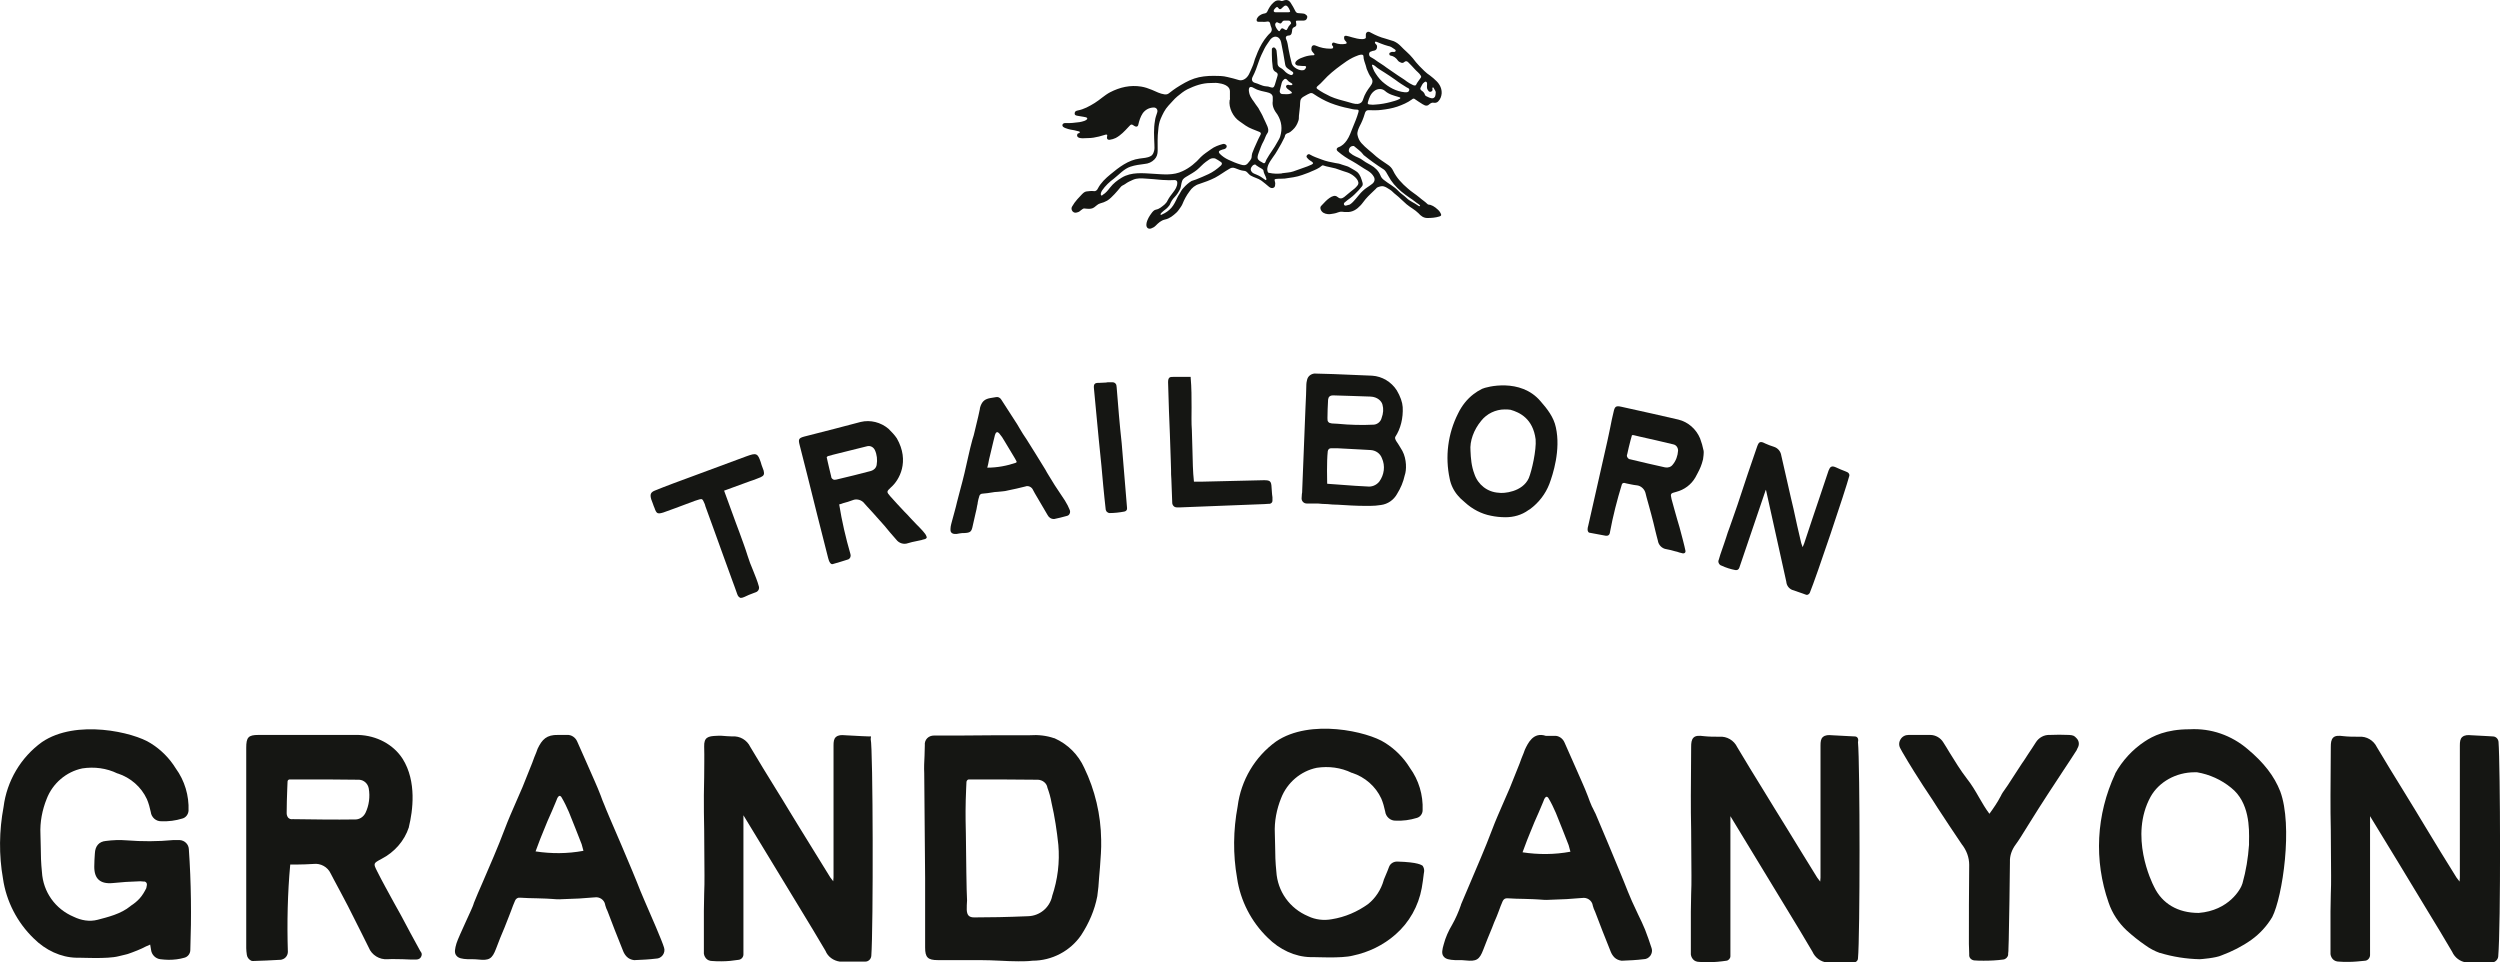
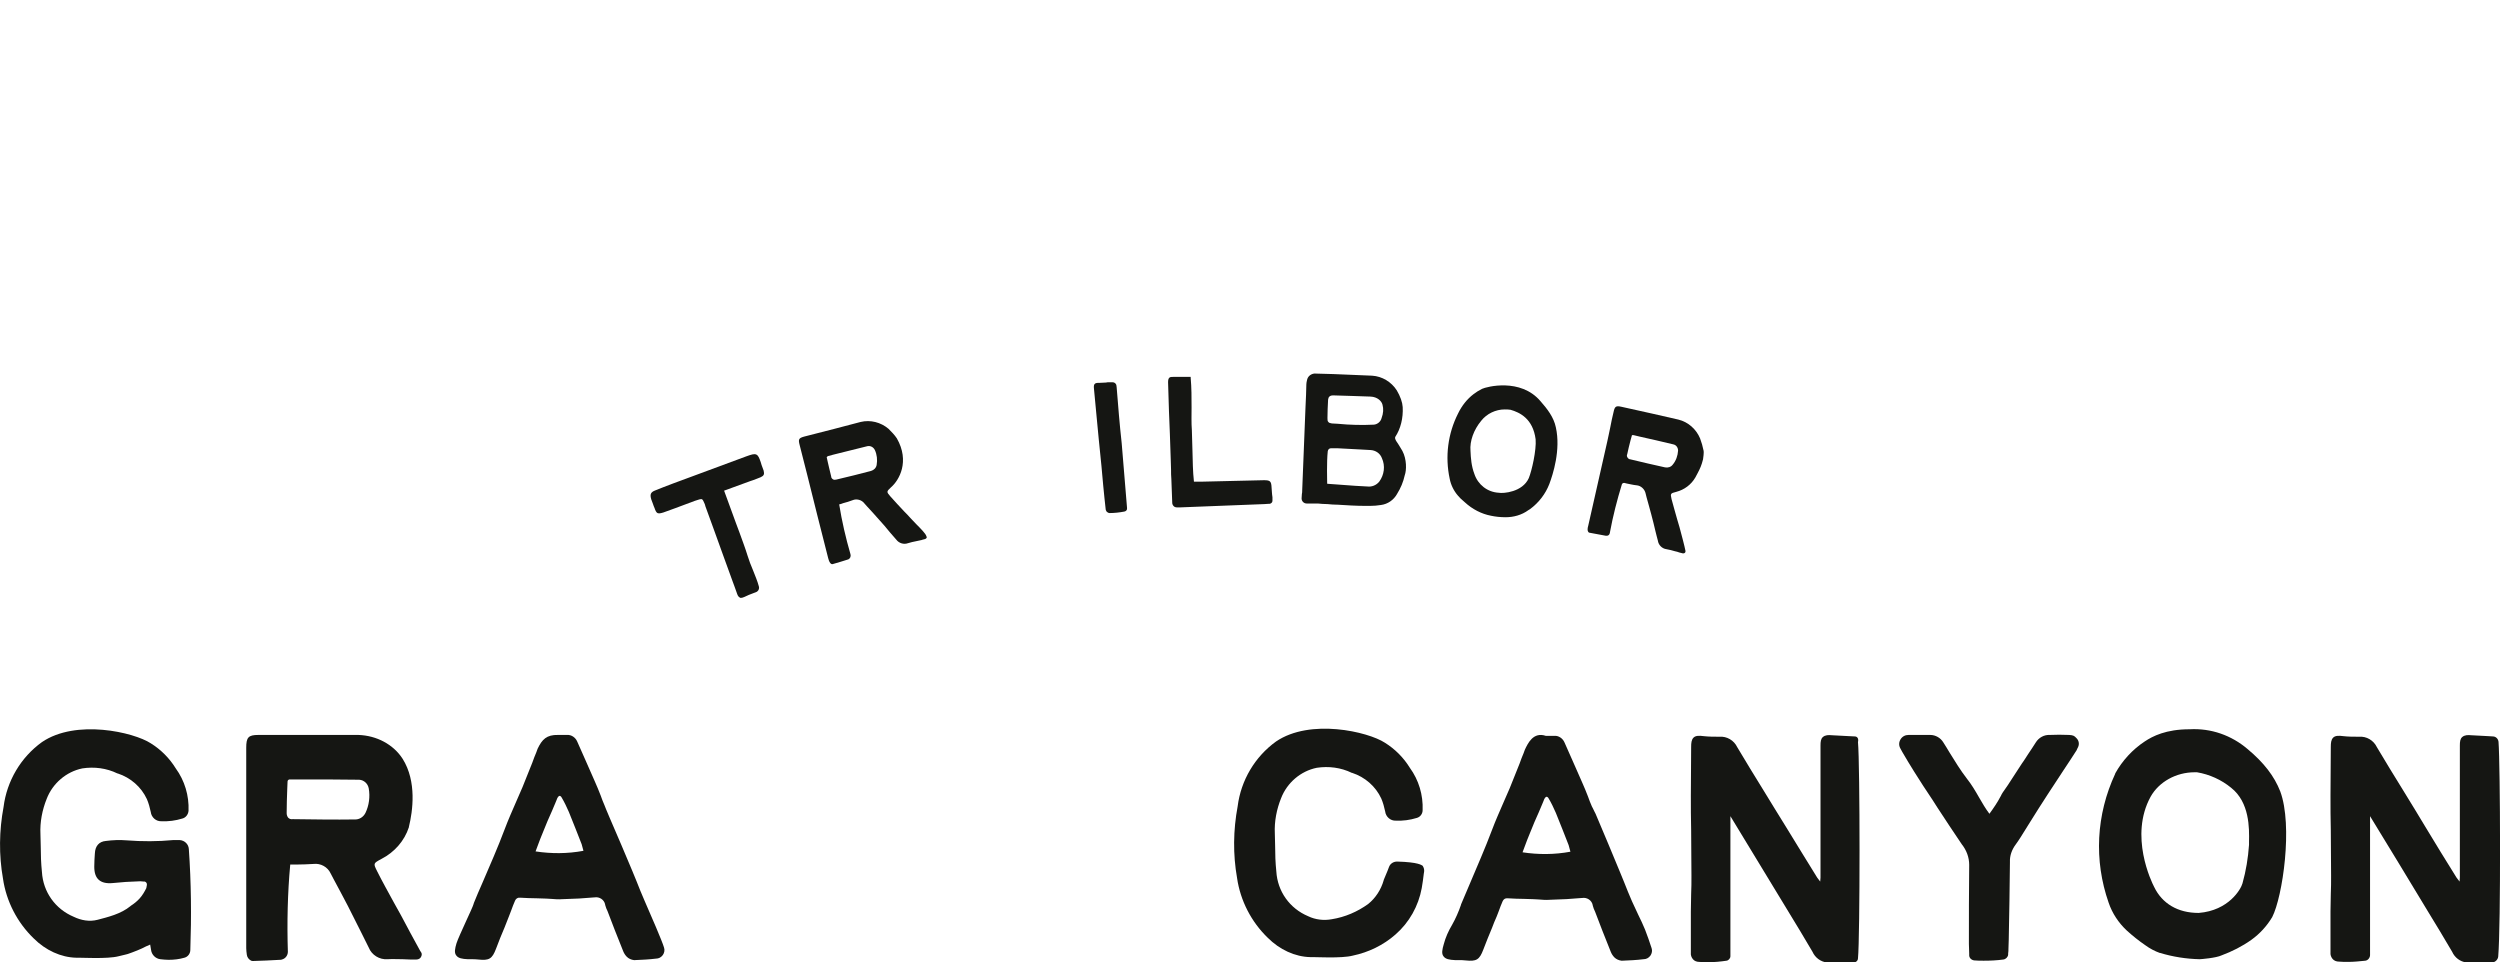
<svg xmlns="http://www.w3.org/2000/svg" width="400" height="154" viewBox="0 0 400 154" fill="none">
  <g clip-path="url(#clip0_6473_16296)">
    <path d="M121.851 74.396C121.803 74.253 121.756 74.109 121.708 73.918C121.47 73.249 121.327 72.867 120.994 72.724C120.661 72.58 120.233 72.724 119.424 73.01L110.527 76.307C109.337 76.737 106.245 77.884 104.865 78.457C104.104 78.744 103.961 79.079 104.199 79.891C104.294 80.177 104.389 80.416 104.484 80.655C104.532 80.847 104.627 81.038 104.722 81.276C104.865 81.707 105.008 81.993 105.198 82.089C105.436 82.184 105.674 82.137 106.15 81.993C106.959 81.707 108.671 81.085 111.193 80.13C111.764 79.939 112.145 79.795 112.335 79.891C112.478 79.986 112.573 80.225 112.763 80.655C112.811 80.751 112.811 80.847 112.858 80.99C113.81 83.57 114.762 86.246 115.713 88.874L116.807 91.884C116.95 92.219 117.045 92.601 117.188 92.935C117.426 93.604 117.711 94.321 117.949 95.038C118.044 95.324 118.187 95.515 118.378 95.611C118.425 95.659 118.473 95.659 118.568 95.659C118.711 95.659 118.853 95.611 119.091 95.515C119.567 95.276 120.043 95.085 120.566 94.894C120.709 94.847 120.804 94.799 120.947 94.751C121.327 94.608 121.518 94.225 121.423 93.843C121.185 92.935 120.804 92.075 120.471 91.215C120.138 90.451 119.853 89.686 119.615 88.921C119.234 87.679 118.758 86.437 118.33 85.242C118.14 84.717 117.949 84.191 117.759 83.713L115.856 78.505L120.043 76.976C120.186 76.928 120.328 76.881 120.471 76.833C120.899 76.689 121.327 76.498 121.708 76.355C122.231 76.116 122.327 75.877 122.184 75.304C122.041 74.874 121.946 74.635 121.851 74.396Z" fill="#151613" />
    <path d="M146.593 83.857C146.26 83.474 145.879 83.14 145.641 82.853C145.356 82.519 145.023 82.184 144.69 81.85C143.928 81.038 143.167 80.225 142.406 79.365C141.835 78.696 141.835 78.648 142.549 77.98C143.881 76.833 145.594 73.823 143.5 70.143C143.12 69.57 142.644 69.092 142.168 68.614C140.931 67.563 139.266 67.133 137.695 67.515L133.509 68.614C131.891 69.044 130.273 69.427 128.655 69.857C127.799 70.096 127.704 70.287 127.942 71.195C128.132 72.007 128.37 72.819 128.56 73.631C128.751 74.396 128.941 75.113 129.131 75.877C130.226 80.321 131.367 84.812 132.509 89.304C132.652 89.829 132.795 90.116 132.985 90.212C133.033 90.259 133.08 90.259 133.128 90.259C133.175 90.259 133.223 90.259 133.223 90.259C134.032 90.02 134.888 89.782 135.745 89.495C136.03 89.352 136.173 89.017 136.078 88.683C135.317 86.055 134.698 83.379 134.27 80.703C134.46 80.655 134.698 80.608 134.888 80.512C135.412 80.369 135.935 80.225 136.411 80.034C137.077 79.748 137.886 79.986 138.314 80.56L138.695 80.99C139.313 81.659 139.979 82.375 140.598 83.092C141.216 83.761 141.835 84.478 142.406 85.195C142.739 85.577 143.072 85.959 143.405 86.341C143.833 86.915 144.595 87.154 145.261 86.915C145.689 86.771 146.165 86.676 146.64 86.58C146.878 86.532 147.069 86.485 147.307 86.437C147.402 86.437 147.497 86.389 147.64 86.341C147.782 86.293 147.925 86.293 148.02 86.246C148.115 86.198 148.211 86.15 148.258 86.055C148.306 85.959 148.258 85.864 148.211 85.768C148.115 85.386 147.307 84.573 146.593 83.857ZM132.509 72.963L133.413 72.724C135.174 72.293 137.029 71.816 138.79 71.386C139.266 71.29 139.741 71.529 139.979 72.007C140.312 72.724 140.408 73.584 140.265 74.396C140.17 74.874 139.837 75.208 139.361 75.352C137.6 75.829 135.792 76.259 133.794 76.737C133.604 76.785 133.413 76.785 133.271 76.689C133.128 76.594 132.985 76.451 132.985 76.212C132.795 75.495 132.652 74.778 132.462 74.014C132.414 73.727 132.319 73.44 132.271 73.154C132.319 73.058 132.414 73.01 132.509 72.963Z" fill="#151613" />
-     <path d="M170.383 80.082C170.097 79.652 169.812 79.222 169.526 78.792C169.288 78.41 169.003 78.027 168.765 77.645C168.432 77.12 168.099 76.546 167.766 76.02C167.575 75.734 167.433 75.447 167.242 75.113C166.243 73.488 165.244 71.864 164.245 70.287C164.15 70.143 164.055 70 163.959 69.857C163.864 69.713 163.769 69.57 163.674 69.427C163.484 69.14 163.341 68.853 163.151 68.567C162.913 68.136 162.675 67.754 162.389 67.324C161.676 66.225 161.009 65.174 160.201 63.932C160.01 63.597 159.63 63.454 159.297 63.55L158.44 63.693C157.631 63.836 157.203 64.171 156.918 64.887C156.87 65.031 156.775 65.27 156.775 65.461C156.68 65.843 156.632 66.177 156.537 66.56C156.347 67.372 156.156 68.184 155.966 68.949C155.871 69.427 155.728 69.904 155.585 70.335C155.347 71.242 155.11 72.15 154.919 73.058C154.539 74.826 154.11 76.642 153.635 78.362C153.444 79.031 153.302 79.7 153.111 80.369C153.064 80.655 152.873 81.324 152.683 82.041C152.445 82.949 152.16 83.904 152.112 84.239C152.065 84.717 152.017 85.051 152.255 85.242C152.398 85.386 152.588 85.433 152.873 85.433C153.016 85.433 153.159 85.433 153.302 85.386C153.397 85.386 153.492 85.338 153.587 85.338C153.825 85.29 154.063 85.29 154.253 85.29C155.252 85.242 155.443 85.099 155.633 84.143C155.776 83.427 155.966 82.758 156.109 82.041C156.204 81.659 156.299 81.276 156.347 80.894C156.394 80.703 156.442 80.56 156.442 80.369C156.489 80.034 156.585 79.748 156.68 79.413C156.727 79.174 156.918 78.983 157.203 78.983C157.726 78.935 158.25 78.887 158.726 78.792C159.011 78.744 159.297 78.696 159.582 78.696C159.772 78.696 159.915 78.648 160.105 78.648C160.438 78.601 160.772 78.601 161.105 78.505C162.247 78.266 163.151 78.075 164.055 77.836C164.53 77.645 165.101 77.932 165.292 78.41C165.387 78.601 165.482 78.792 165.577 78.935C166.148 79.891 166.862 81.133 167.623 82.423C167.718 82.614 167.861 82.758 168.004 82.853C168.194 82.997 168.432 83.044 168.67 83.044C169.336 82.901 169.954 82.758 170.62 82.567C170.858 82.519 171.049 82.423 171.144 82.184C171.239 81.993 171.239 81.754 171.144 81.563C171.001 81.181 170.716 80.608 170.383 80.082ZM162.627 74.014C161.105 74.539 159.534 74.826 157.964 74.826C158.012 74.635 158.06 74.444 158.107 74.253C158.202 73.727 158.297 73.249 158.44 72.724C158.583 72.055 158.773 71.386 158.916 70.717C159.011 70.382 159.059 70.096 159.154 69.761C159.154 69.713 159.154 69.665 159.201 69.618C159.201 69.57 159.201 69.522 159.249 69.474C159.297 69.283 159.392 69.188 159.534 69.14C159.63 69.14 159.725 69.188 159.868 69.331C160.201 69.713 160.486 70.143 160.724 70.573C161.295 71.481 161.818 72.437 162.389 73.345L162.675 73.87C162.58 73.918 162.627 73.966 162.627 74.014Z" fill="#151613" />
    <path d="M178.661 61.925C178.661 61.829 178.614 61.734 178.614 61.59C178.518 61.352 178.328 61.16 177.995 61.16C177.805 61.16 177.614 61.16 177.472 61.16C177.281 61.16 177.139 61.16 176.948 61.208C176.615 61.208 176.282 61.256 175.949 61.256C175.568 61.256 175.283 61.256 175.14 61.447C174.997 61.59 174.997 61.877 175.045 62.307C175.188 63.836 175.331 65.317 175.473 66.846C175.568 67.993 175.711 69.188 175.806 70.335C175.949 71.768 176.092 73.154 176.235 74.587C176.282 75.113 176.33 75.638 176.377 76.164C176.425 76.689 176.472 77.215 176.52 77.741C176.663 79.031 176.758 80.321 176.901 81.42C176.901 81.611 176.996 81.754 177.091 81.898C177.234 81.993 177.376 82.089 177.519 82.089H177.567C178.328 82.089 179.137 81.993 179.898 81.85C180.184 81.802 180.374 81.563 180.326 81.276C180.041 77.788 179.755 74.348 179.47 70.908C179.137 67.898 178.899 64.935 178.661 61.925Z" fill="#151613" />
    <path d="M203.45 77.98C203.403 76.976 203.212 76.833 202.213 76.833C198.835 76.928 195.457 76.976 192.079 77.072C191.841 77.072 191.651 77.072 191.365 77.072C191.27 77.072 191.127 77.072 191.032 77.072C190.842 75.399 190.842 73.775 190.794 72.15C190.747 71.051 190.747 69.952 190.699 68.853C190.604 67.611 190.651 66.369 190.651 65.174C190.651 63.645 190.651 62.02 190.509 60.444V60.3H189.414C189.224 60.3 189.081 60.3 188.891 60.3C188.558 60.3 188.177 60.3 187.797 60.3C187.464 60.3 187.226 60.3 187.083 60.444C186.94 60.587 186.893 60.826 186.893 61.16C186.94 62.737 186.988 64.314 187.035 65.795C187.083 66.99 187.13 68.184 187.178 69.379C187.226 70.764 187.273 72.198 187.321 73.584C187.321 74.109 187.368 74.635 187.368 75.16C187.368 75.638 187.368 76.164 187.416 76.642C187.464 77.884 187.511 79.174 187.559 80.464C187.559 80.655 187.654 80.846 187.797 80.99C187.939 81.133 188.13 81.181 188.32 81.181C188.415 81.181 188.51 81.181 188.605 81.181C188.701 81.181 188.796 81.181 188.843 81.181C193.316 80.99 197.788 80.846 202.308 80.655C202.546 80.655 202.737 80.608 203.022 80.608H203.165C203.403 80.56 203.593 80.369 203.593 80.13V79.556C203.498 78.983 203.498 78.457 203.45 77.98Z" fill="#151613" />
    <path d="M224.384 72.15C224.146 71.72 223.909 71.386 223.718 71.051C223.528 70.764 223.338 70.526 223.242 70.239C223.195 70.143 223.195 70 223.242 69.904C224.099 68.614 224.527 66.894 224.432 65.126C224.384 64.362 224.051 63.406 223.48 62.45C222.624 61.113 221.149 60.205 219.531 60.109L216.105 59.966C214.25 59.87 212.442 59.822 210.586 59.775C210.253 59.727 209.92 59.822 209.635 60.014C209.349 60.205 209.159 60.539 209.111 60.874C209.064 61.065 209.016 61.304 209.016 61.495C209.016 62.068 208.969 62.642 208.969 63.167C208.921 63.884 208.921 64.601 208.873 65.317C208.683 69.713 208.54 74.109 208.35 78.505C208.35 78.696 208.35 78.84 208.302 79.031C208.302 79.27 208.255 79.508 208.255 79.747C208.255 79.986 208.35 80.177 208.493 80.321C208.636 80.464 208.826 80.56 209.064 80.56H209.302C209.825 80.56 210.348 80.56 210.824 80.56C211.348 80.608 211.871 80.655 212.394 80.655C212.918 80.703 213.393 80.751 213.917 80.751H214.012C215.487 80.846 217.009 80.942 218.532 80.942C218.77 80.942 218.96 80.942 219.198 80.942C219.769 80.942 220.388 80.894 220.959 80.799C222.053 80.655 223.004 79.986 223.528 79.031C224.099 78.123 224.527 77.12 224.765 76.02C225.05 75.256 225.098 73.488 224.384 72.15ZM218.77 77.836C217.533 77.788 216.296 77.693 215.011 77.597C214.155 77.549 213.298 77.454 212.394 77.406C212.347 77.406 212.347 77.358 212.347 77.358C212.347 77.024 212.252 73.918 212.442 72.198C212.489 71.911 212.68 71.72 212.965 71.72H213.251C213.822 71.72 214.345 71.72 214.868 71.768C215.772 71.816 216.676 71.864 217.58 71.911C218.151 71.959 218.722 71.959 219.293 72.007C220.102 72.055 220.816 72.532 221.101 73.297C221.672 74.539 221.482 75.973 220.673 77.072C220.197 77.645 219.484 77.932 218.77 77.836ZM219.817 67.945C217.913 68.041 215.963 67.993 214.012 67.802C213.727 67.802 213.441 67.754 213.108 67.754C212.822 67.707 212.632 67.659 212.537 67.515C212.394 67.372 212.394 67.181 212.394 66.894C212.394 65.939 212.442 64.983 212.489 64.075V63.98C212.537 63.502 212.775 63.263 213.298 63.263C213.346 63.263 213.346 63.263 213.393 63.263C214.44 63.311 216.486 63.358 216.486 63.358L219.293 63.454C220.388 63.502 221.054 64.171 221.196 64.744C221.387 65.413 221.339 66.13 221.054 66.894C220.911 67.468 220.388 67.898 219.817 67.945Z" fill="#151613" />
    <path d="M246.462 64.171C243.274 60.444 237.85 61.877 237.136 62.212C236.66 62.45 236.184 62.737 235.756 63.072C234.757 63.836 233.901 64.887 233.282 66.177C231.664 69.379 231.189 73.058 231.95 76.594C232.14 77.597 232.616 78.553 233.282 79.317C233.472 79.556 233.853 79.939 234.376 80.369C235.566 81.468 237.041 82.232 238.563 82.519C239.23 82.662 240.038 82.758 240.895 82.758C242.132 82.758 243.464 82.423 244.558 81.611C244.654 81.563 244.701 81.515 244.796 81.468C246.224 80.416 247.27 79.031 247.889 77.454C248.46 75.925 249.745 72.007 248.936 68.375C248.603 66.751 247.556 65.413 246.462 64.171ZM244.606 76.498C243.607 78.744 240.514 78.983 239.8 78.84C237.992 78.744 236.47 77.549 235.899 75.829C235.423 74.587 235.328 73.297 235.28 72.15C235.138 70.573 235.804 68.758 236.993 67.324C237.897 66.177 239.325 65.509 240.752 65.509C241.038 65.509 241.323 65.508 241.608 65.556H241.656C243.179 65.986 245.272 66.99 245.7 70.287C245.843 72.007 245.082 75.352 244.606 76.498Z" fill="#151613" />
    <path d="M272.012 70.143C271.393 68.662 270.108 67.515 268.538 67.133L264.351 66.177C262.686 65.795 261.068 65.461 259.403 65.079C258.547 64.887 258.356 65.031 258.166 65.939C257.976 66.751 257.785 67.563 257.643 68.375C257.5 69.14 257.31 69.904 257.167 70.621C256.168 75.017 255.121 79.604 254.122 84.096C253.979 84.573 253.979 84.908 254.122 85.099C254.217 85.242 254.312 85.242 254.36 85.242C255.216 85.386 256.072 85.577 256.929 85.72H257.072C257.5 85.72 257.595 85.29 257.595 85.147C258.071 82.567 258.737 79.986 259.498 77.502C259.546 77.358 259.689 77.263 259.879 77.263L260.259 77.358C260.783 77.454 261.306 77.597 261.83 77.645C262.543 77.693 263.162 78.266 263.305 78.983L263.447 79.556C263.685 80.464 263.971 81.372 264.209 82.328C264.446 83.236 264.684 84.143 264.875 85.003C265.017 85.529 265.113 86.007 265.255 86.485C265.35 87.201 265.921 87.775 266.635 87.87C267.111 87.966 267.587 88.061 268.015 88.205C268.253 88.253 268.443 88.3 268.681 88.396L269.252 88.539C269.3 88.539 269.3 88.539 269.347 88.539C269.442 88.539 269.537 88.492 269.585 88.444C269.68 88.348 269.68 88.253 269.68 88.157C269.537 87.392 269.014 85.433 268.729 84.382C268.586 83.952 268.491 83.522 268.348 83.092C268.062 82.041 267.729 80.942 267.444 79.843C267.254 78.983 267.254 78.935 268.205 78.696C269.49 78.362 270.584 77.549 271.25 76.403C271.393 76.116 271.536 75.877 271.631 75.686C272.012 74.969 272.249 74.444 272.487 73.488C272.535 73.297 272.63 72.341 272.583 72.15C272.44 71.433 272.249 70.764 272.012 70.143ZM268.491 72.102C268.443 72.915 268.158 73.727 267.634 74.348C267.349 74.73 266.873 74.874 266.397 74.778C264.637 74.396 262.829 73.966 260.83 73.488C260.64 73.488 260.497 73.345 260.402 73.201C260.307 73.058 260.259 72.867 260.355 72.676C260.497 71.959 260.688 71.242 260.878 70.478C260.973 70.191 261.021 69.904 261.116 69.618C261.211 69.618 261.306 69.618 261.354 69.618L262.353 69.857C264.113 70.239 265.921 70.669 267.729 71.099C268.205 71.195 268.491 71.625 268.491 72.102Z" fill="#151613" />
-     <path d="M295.563 75.543L295.23 75.399C294.754 75.208 294.231 75.017 293.755 74.778C293.422 74.635 293.184 74.587 292.994 74.683C292.804 74.778 292.708 74.969 292.566 75.304L290.996 79.986C290.662 80.99 290.329 81.993 289.996 82.949C289.568 84.287 289.092 85.625 288.664 86.963C288.569 87.154 288.521 87.345 288.426 87.536C288.426 87.488 288.379 87.44 288.379 87.44C288.284 87.201 288.236 87.058 288.188 86.867C287.76 85.051 287.332 83.188 286.951 81.372L286.523 79.556C286.38 78.84 286.19 78.171 286.047 77.454C285.714 75.973 285.334 74.396 285.001 72.867C284.905 72.198 284.43 71.672 283.811 71.481C283.335 71.338 282.859 71.147 282.431 70.956C282.051 70.764 281.813 70.669 281.575 70.764C281.385 70.86 281.289 71.051 281.147 71.433C280.671 72.867 280.147 74.3 279.672 75.734C279.339 76.737 279.006 77.741 278.672 78.744C278.244 80.082 277.768 81.468 277.293 82.805C277.102 83.331 276.912 83.904 276.722 84.43C276.531 84.956 276.341 85.433 276.198 85.959C275.96 86.628 275.77 87.297 275.532 87.918C275.342 88.444 275.152 89.017 275.009 89.543C274.914 89.734 274.914 89.925 275.009 90.116C275.104 90.307 275.247 90.451 275.437 90.498C276.151 90.833 276.912 91.072 277.673 91.215C277.959 91.263 278.197 91.12 278.292 90.833L282.526 78.362C282.526 78.41 282.574 78.457 282.574 78.457C283.335 81.898 284.097 85.338 284.858 88.778C285.191 90.212 285.476 91.645 285.809 93.079C285.857 93.652 286.19 94.13 286.713 94.369C287.237 94.56 287.808 94.751 288.379 94.942L288.902 95.133C288.95 95.133 288.997 95.181 289.092 95.181C289.283 95.181 289.473 95.038 289.568 94.846C290.615 92.314 295.278 78.457 295.896 76.116C295.944 75.925 295.801 75.638 295.563 75.543Z" fill="#151613" />
    <path d="M67.278 152.232C66.231 150.321 65.184 148.41 64.185 146.498C63.805 145.829 63.424 145.113 63.043 144.444C62.139 142.771 61.188 141.099 60.331 139.379C59.713 138.137 59.713 138.137 61.045 137.42C63.091 136.369 64.709 134.553 65.422 132.355V132.307C66.041 129.775 66.707 125.044 64.423 121.413C62.948 119.119 60.284 117.686 57.334 117.59H53.908C52.624 117.59 51.291 117.59 50.007 117.59C47.152 117.59 44.25 117.59 41.347 117.59C39.73 117.59 39.397 117.973 39.397 119.645C39.397 121.079 39.397 122.512 39.397 123.945C39.397 125.283 39.397 126.621 39.397 127.959C39.397 135.843 39.397 143.823 39.397 151.706C39.397 152.041 39.444 152.375 39.492 152.758C39.539 153.14 39.777 153.474 40.11 153.666C40.158 153.713 40.3 153.761 40.443 153.761C41.871 153.713 43.346 153.666 44.821 153.57C44.916 153.57 45.011 153.57 45.106 153.522C45.677 153.379 46.058 152.853 46.058 152.28C45.915 147.645 46.01 142.962 46.438 138.328C46.771 138.328 47.057 138.328 47.39 138.328C48.341 138.328 49.245 138.28 50.149 138.232C51.291 138.089 52.433 138.71 52.909 139.761L53.385 140.669C54.146 142.055 54.907 143.536 55.669 144.969C56.382 146.355 57.096 147.788 57.81 149.222C58.19 150.034 58.619 150.799 58.999 151.611C59.475 152.805 60.712 153.57 61.997 153.474C62.806 153.427 63.614 153.474 64.423 153.474C64.804 153.474 65.184 153.522 65.613 153.522H66.612C66.85 153.522 67.135 153.427 67.278 153.236C67.421 153.044 67.516 152.805 67.468 152.567C67.373 152.375 67.373 152.28 67.278 152.232ZM45.867 130.109V130.061C45.867 128.771 45.915 127.529 45.962 126.191C45.962 125.809 46.01 125.427 46.01 125.044C46.01 124.901 46.105 124.758 46.295 124.71C46.295 124.71 46.343 124.71 46.391 124.71H48.103C51.196 124.71 54.384 124.71 57.477 124.758C58.238 124.805 58.856 125.379 58.999 126.143C59.237 127.481 59.047 128.867 58.476 130.061C58.143 130.73 57.477 131.16 56.715 131.113C53.623 131.16 50.387 131.113 46.914 131.065H46.866H46.819C46.533 131.113 46.295 131.017 46.105 130.826C45.962 130.635 45.867 130.396 45.867 130.109Z" fill="#151613" />
    <path d="M103.105 144.061C102.677 143.058 102.248 142.055 101.868 141.051C101.63 140.526 101.44 139.952 101.202 139.427C100.345 137.324 98.585 133.263 97.538 130.826C97.11 129.775 96.777 129.058 96.729 128.867C96.491 128.341 96.301 127.816 96.111 127.29C95.825 126.526 95.492 125.761 95.159 124.997C94.207 122.799 93.208 120.601 92.352 118.642C92.066 117.973 91.4 117.543 90.734 117.59H89.307C87.451 117.543 86.737 118.307 86.024 119.788C85.976 119.932 85.929 120.027 85.881 120.171L85.834 120.314C85.596 120.887 85.358 121.461 85.167 122.034C84.644 123.324 84.121 124.662 83.597 125.952C83.264 126.717 82.931 127.481 82.598 128.246C81.98 129.679 81.314 131.16 80.743 132.689C79.648 135.604 78.364 138.519 77.174 141.29C76.698 142.389 76.222 143.44 75.794 144.539V144.587C75.651 145.065 75.128 146.164 74.605 147.311C73.939 148.792 73.225 150.321 73.035 150.942C72.797 151.754 72.654 152.423 72.987 152.853C73.32 153.331 73.939 153.427 74.843 153.474C75.033 153.474 75.176 153.474 75.366 153.474C75.747 153.474 76.175 153.474 76.508 153.522C78.268 153.713 78.744 153.427 79.363 151.802C79.791 150.655 80.267 149.461 80.743 148.362C80.98 147.741 81.218 147.167 81.456 146.546C81.551 146.259 81.694 145.973 81.789 145.686C81.98 145.16 82.17 144.635 82.408 144.109C82.55 143.775 82.836 143.584 83.217 143.631C84.121 143.679 85.025 143.727 85.881 143.727C86.357 143.727 86.88 143.775 87.356 143.775C87.641 143.775 87.927 143.823 88.213 143.823C88.783 143.87 89.354 143.918 89.925 143.87C91.876 143.823 93.541 143.727 95.064 143.584H95.112C95.92 143.44 96.682 143.966 96.824 144.73V144.778C96.919 145.16 97.062 145.495 97.205 145.782C97.871 147.55 98.775 149.891 99.727 152.232C99.869 152.567 100.06 152.853 100.298 153.092C100.583 153.379 101.011 153.57 101.44 153.618H101.487H101.535C102.677 153.57 103.819 153.522 104.96 153.379C105.389 153.379 105.769 153.188 106.055 152.805C106.293 152.471 106.388 151.993 106.245 151.611C105.96 150.608 104.152 146.451 103.105 144.061ZM93.351 136.13C90.782 136.608 88.213 136.608 85.691 136.225C85.786 135.986 85.881 135.747 85.976 135.461C86.262 134.648 86.595 133.836 86.928 133.024C87.356 131.925 87.832 130.826 88.308 129.775C88.546 129.249 88.736 128.724 88.974 128.198C89.021 128.102 89.021 128.055 89.069 127.959C89.117 127.863 89.117 127.816 89.164 127.72C89.307 127.433 89.45 127.338 89.545 127.338C89.64 127.338 89.783 127.433 89.878 127.625C90.306 128.341 90.687 129.154 91.02 129.918C91.733 131.638 92.4 133.406 93.066 135.079L93.351 136.13C93.303 136.13 93.303 136.13 93.351 136.13Z" fill="#151613" />
-     <path d="M139.36 117.829H139.075C138.694 117.829 138.266 117.782 137.885 117.782C136.981 117.734 136.077 117.686 135.173 117.638C134.65 117.59 134.126 117.59 133.746 117.925C133.413 118.212 133.365 118.689 133.365 119.263V127.768C133.365 129.536 133.365 131.256 133.365 133.024C133.365 135.509 133.365 137.945 133.365 140.382C133.365 140.573 133.317 140.765 133.317 141.003C133.127 140.765 132.984 140.573 132.842 140.382C131.176 137.659 129.464 134.887 127.798 132.212L126.133 129.488C125.514 128.437 124.848 127.386 124.23 126.382C122.85 124.137 121.423 121.843 120.043 119.502C119.519 118.403 118.378 117.734 117.188 117.829C116.855 117.829 116.522 117.782 116.236 117.782C115.713 117.734 115.19 117.686 114.619 117.734C113.287 117.782 112.62 117.973 112.668 119.454C112.716 121.078 112.668 122.751 112.668 124.328C112.668 125.283 112.62 126.239 112.62 127.242C112.62 129.058 112.62 130.921 112.668 132.737C112.668 135.126 112.716 137.611 112.716 140.048C112.716 141.003 112.716 142.007 112.668 142.962C112.668 143.87 112.62 144.826 112.62 145.734C112.62 146.928 112.62 148.123 112.62 149.317C112.62 150.321 112.62 151.276 112.62 152.28C112.573 152.662 112.716 153.044 112.953 153.331C113.191 153.618 113.572 153.761 113.953 153.761C114.428 153.809 114.952 153.809 115.428 153.809C116.379 153.809 117.283 153.713 118.187 153.57C118.615 153.522 118.949 153.14 118.949 152.71V130.444C122.041 135.509 125.086 140.573 128.179 145.638C129.511 147.788 130.796 149.986 132.08 152.137C132.461 153.092 133.365 153.713 134.364 153.857H134.412C135.411 153.857 136.363 153.857 137.409 153.857C137.742 153.857 138.123 153.857 138.456 153.857C138.932 153.857 139.36 153.474 139.408 152.949C139.741 148.553 139.693 119.693 139.312 118.259L139.36 117.829Z" fill="#151613" />
-     <path d="M173.475 122.846C172.523 120.744 170.858 119.072 168.717 118.116H168.669C167.432 117.686 166.1 117.543 164.768 117.638C161.009 117.638 157.203 117.638 153.492 117.686H150.494C150.399 117.686 150.256 117.686 150.161 117.686C149.923 117.686 149.685 117.686 149.447 117.686C149.019 117.686 148.638 117.829 148.353 118.116C148.067 118.403 147.925 118.833 147.972 119.215C147.972 119.788 147.925 120.362 147.925 120.935C147.877 121.843 147.83 122.799 147.877 123.706C147.925 127.577 148.02 140.43 148.02 140.526V151.611C148.02 153.188 148.448 153.618 150.066 153.618C152.302 153.618 154.538 153.618 156.774 153.618C157.869 153.618 158.963 153.666 160.01 153.713C160.961 153.761 161.961 153.809 162.912 153.809C163.673 153.809 164.435 153.809 165.196 153.713C168.289 153.713 171.239 152.184 172.999 149.604C174.236 147.693 175.14 145.638 175.568 143.392C175.711 142.389 175.806 141.386 175.854 140.43C175.901 139.857 175.949 139.331 175.997 138.758C176.092 137.324 176.234 135.843 176.187 134.362C176.139 130.348 175.188 126.382 173.475 122.846ZM154.538 133.406C154.491 131.829 154.491 130.444 154.491 129.727C154.491 128.532 154.538 127.386 154.586 126.143C154.586 125.809 154.633 125.474 154.633 125.14C154.633 124.949 154.776 124.758 154.966 124.71C158.678 124.71 162.389 124.71 166.1 124.758C166.814 124.805 167.432 125.283 167.575 125.952V126C167.86 126.765 168.098 127.577 168.241 128.437C168.764 130.683 169.098 132.928 169.335 135.174C169.573 137.945 169.24 140.717 168.336 143.392V143.44C167.908 145.256 166.338 146.546 164.482 146.594C161.057 146.737 158.392 146.785 155.87 146.785C155.062 146.785 154.729 146.451 154.681 145.59C154.681 145.113 154.681 144.587 154.729 144.061C154.633 142.485 154.586 137.229 154.538 133.406Z" fill="#151613" />
    <path d="M223.528 137.85C222.957 137.85 222.434 138.184 222.243 138.71L222.005 139.331C221.815 139.809 221.577 140.334 221.387 140.812V140.86C220.959 142.341 220.102 143.679 218.913 144.635C217.2 145.877 215.202 146.737 213.108 147.072C211.823 147.311 210.491 147.167 209.302 146.594C206.352 145.352 204.401 142.628 204.211 139.427C204.068 138.041 204.02 136.655 204.02 135.317C204.02 134.648 203.973 133.98 203.973 133.358C203.878 131.447 204.258 129.488 204.972 127.72C205.924 125.235 208.112 123.372 210.681 122.846C212.585 122.56 214.535 122.799 216.296 123.659H216.343C218.389 124.328 220.102 125.809 221.006 127.768C221.292 128.437 221.482 129.154 221.625 129.823C221.72 130.683 222.481 131.352 223.338 131.304C224.48 131.352 225.574 131.208 226.668 130.874C227.239 130.73 227.62 130.205 227.62 129.631C227.715 127.195 227.001 124.805 225.574 122.846C224.575 121.222 223.195 119.836 221.577 118.833C218.865 117.065 209.635 114.915 204.163 118.642C200.785 121.078 198.549 124.853 198.025 129.01C197.312 132.833 197.264 136.703 197.93 140.478C198.454 144.109 200.214 147.502 202.831 150.034C204.734 151.945 207.208 153.092 209.682 153.14C209.73 153.14 209.92 153.14 210.158 153.14C210.729 153.14 211.681 153.188 212.68 153.188C214.012 153.188 215.535 153.14 216.439 152.901C218.96 152.375 221.339 151.229 223.29 149.509C225.479 147.597 226.954 144.969 227.477 142.102C227.62 141.338 227.715 140.526 227.81 139.761L227.858 139.474C227.905 139.14 227.81 138.805 227.62 138.519C227.429 138.423 227.001 137.945 223.528 137.85Z" fill="#151613" />
    <path d="M263.21 148.744C262.877 147.932 262.496 147.119 262.115 146.355C261.782 145.638 261.449 144.921 261.116 144.205C260.688 143.201 260.26 142.198 259.879 141.195C259.641 140.669 259.451 140.096 259.213 139.57C257.976 136.56 256.691 133.502 255.454 130.587C255.359 130.3 255.216 130.061 255.074 129.775C254.931 129.488 254.836 129.249 254.693 129.01C254.455 128.485 254.265 127.959 254.075 127.433C253.789 126.669 253.456 125.904 253.123 125.14C252.171 122.942 251.172 120.744 250.316 118.785C250.03 118.116 249.364 117.686 248.698 117.734H247.318C245.32 117.065 244.463 118.928 243.988 119.932C243.94 120.075 243.893 120.171 243.845 120.314L243.797 120.457C243.559 121.031 243.322 121.604 243.131 122.177C242.608 123.468 242.085 124.805 241.561 126.096C241.228 126.86 240.895 127.625 240.562 128.389C239.943 129.823 239.277 131.304 238.706 132.833C237.612 135.747 236.327 138.662 235.138 141.481C234.662 142.58 234.234 143.631 233.758 144.73V144.778C233.377 145.877 232.902 146.976 232.331 147.98C231.76 148.935 231.284 149.986 230.999 151.085C230.761 151.898 230.618 152.567 230.951 152.997C231.284 153.474 231.903 153.57 232.807 153.618C232.997 153.618 233.14 153.618 233.33 153.618C233.711 153.618 234.139 153.618 234.472 153.666C236.232 153.857 236.708 153.57 237.327 151.945C237.755 150.799 238.231 149.652 238.706 148.505C238.944 147.884 239.182 147.263 239.468 146.642C239.563 146.355 239.706 146.068 239.801 145.782C239.991 145.256 240.181 144.73 240.419 144.205C240.562 143.87 240.847 143.679 241.228 143.727C242.132 143.775 243.036 143.823 243.893 143.823C244.368 143.823 244.892 143.87 245.368 143.87C245.653 143.87 245.938 143.918 246.224 143.918C246.795 143.966 247.366 144.014 247.937 143.966C249.888 143.918 251.553 143.823 253.075 143.679H253.123C253.932 143.536 254.693 144.061 254.836 144.826V144.874C254.931 145.256 255.074 145.59 255.216 145.877C255.883 147.645 256.787 149.986 257.738 152.328C257.881 152.662 258.071 152.949 258.309 153.188C258.595 153.474 259.023 153.666 259.451 153.713H259.499H259.546C260.688 153.666 261.83 153.618 262.972 153.474C263.4 153.474 263.781 153.283 264.066 152.901C264.304 152.567 264.399 152.089 264.257 151.706C263.923 150.703 263.59 149.7 263.21 148.744ZM251.267 136.273C248.698 136.751 246.129 136.751 243.607 136.369C243.702 136.13 243.797 135.891 243.893 135.604C244.178 134.792 244.511 133.98 244.844 133.167C245.272 132.068 245.748 130.969 246.224 129.918C246.462 129.392 246.652 128.867 246.89 128.341C246.938 128.246 246.938 128.198 246.985 128.102C247.033 128.007 247.033 127.959 247.08 127.863C247.223 127.577 247.366 127.481 247.461 127.481C247.556 127.481 247.699 127.577 247.794 127.768C248.222 128.485 248.603 129.297 248.936 130.061C249.65 131.782 250.316 133.549 250.982 135.222L251.267 136.273Z" fill="#151613" />
    <path d="M296.753 117.829C296.467 117.829 296.134 117.782 295.801 117.782C294.897 117.734 293.993 117.686 293.089 117.638C292.566 117.59 292.042 117.59 291.662 117.925C291.329 118.212 291.281 118.689 291.281 119.263V127.768C291.281 129.536 291.281 131.352 291.281 133.119C291.281 135.556 291.281 137.993 291.281 140.43C291.281 140.621 291.233 140.812 291.233 141.051C291.043 140.812 290.9 140.621 290.758 140.43C289.092 137.706 287.38 134.983 285.762 132.307C285.191 131.399 284.62 130.444 284.049 129.536C283.43 128.485 282.764 127.481 282.146 126.43C280.766 124.184 279.339 121.891 277.959 119.549C277.435 118.451 276.294 117.782 275.104 117.877C274.248 117.877 273.439 117.877 272.582 117.782C271.869 117.686 271.298 117.686 270.965 118.02C270.632 118.355 270.584 118.881 270.584 119.502C270.584 122.13 270.536 124.758 270.536 127.29C270.536 129.106 270.536 130.969 270.584 132.785C270.584 135.174 270.632 137.659 270.632 140.143C270.632 141.099 270.632 142.102 270.584 143.058C270.584 143.966 270.536 144.921 270.536 145.877C270.536 147.072 270.536 148.266 270.536 149.461C270.536 150.464 270.536 151.42 270.536 152.423C270.489 152.805 270.632 153.188 270.87 153.474C271.107 153.761 271.488 153.904 271.869 153.904C272.345 153.952 272.868 153.952 273.344 153.952C274.295 153.952 275.294 153.857 276.246 153.713C276.579 153.666 276.865 153.331 276.865 152.997V130.587C279.957 135.652 283.002 140.717 286.095 145.782C287.38 147.884 288.712 150.082 289.996 152.28C290.425 153.235 291.281 153.857 292.28 154H292.328C293.327 154 294.279 154 295.325 154C295.754 154 296.182 154 296.562 154C296.943 154 297.276 153.713 297.276 153.331C297.609 150.034 297.609 122.273 297.276 118.737C297.419 118.116 297.133 117.829 296.753 117.829Z" fill="#151613" />
    <path d="M331.058 117.59C329.964 117.543 328.917 117.543 327.965 117.59C327.061 117.543 326.205 118.02 325.729 118.785C325.348 119.406 324.92 120.027 324.539 120.601C324.302 120.983 324.064 121.317 323.826 121.7L323.493 122.177C322.731 123.324 322.018 124.471 321.256 125.618C321.114 125.809 320.971 126.048 320.828 126.239C320.59 126.573 320.305 126.956 320.115 127.386C319.591 128.389 318.973 129.297 318.307 130.205C317.688 129.393 317.165 128.485 316.641 127.577C316.07 126.573 315.452 125.522 314.691 124.567C313.691 123.276 312.787 121.795 311.931 120.41C311.598 119.836 311.265 119.311 310.932 118.785C310.504 118.068 309.695 117.59 308.838 117.59C308.077 117.59 307.268 117.59 306.507 117.59C306.126 117.59 305.746 117.59 305.365 117.59C304.842 117.59 304.366 117.829 304.08 118.307C303.795 118.785 303.795 119.311 304.08 119.788L304.366 120.314C304.984 121.365 305.603 122.416 306.269 123.468C307.221 124.997 308.22 126.526 309.219 128.007L309.98 129.201C311.265 131.16 312.549 133.119 313.882 135.079C314.643 136.034 315.071 137.181 315.071 138.375C315.024 142.628 315.024 146.881 315.024 151.038C315.024 151.515 315.071 152.041 315.071 152.567V152.853C315.071 153.283 315.452 153.618 315.88 153.666C316.403 153.713 316.879 153.713 317.403 153.713C318.449 153.713 319.496 153.666 320.543 153.522C320.923 153.474 321.256 153.14 321.304 152.758V152.567C321.352 152.28 321.352 152.041 321.352 151.802L321.399 150.369C321.494 146.307 321.542 142.055 321.59 137.898C321.542 136.894 321.923 135.891 322.541 135.079C322.779 134.744 323.017 134.41 323.255 134.027C323.778 133.215 324.254 132.403 324.777 131.59C325.681 130.109 326.681 128.58 327.632 127.099C328.489 125.809 329.345 124.471 330.201 123.181C330.915 122.13 331.581 121.079 332.295 119.98V119.932C332.343 119.788 332.438 119.693 332.485 119.55C332.723 119.072 332.628 118.498 332.247 118.116C331.867 117.686 331.676 117.638 331.058 117.59Z" fill="#151613" />
    <path d="M359.653 119.884C357.036 117.638 353.753 116.491 350.327 116.683C346.569 116.683 344.427 117.782 343.143 118.642C341.192 119.932 339.574 121.7 338.432 123.754V123.802C335.387 130.348 335.007 137.659 337.386 144.444C337.957 146.116 338.956 147.645 340.288 148.887C341.24 149.747 342.191 150.512 343.238 151.229C343.952 151.754 344.76 152.184 345.569 152.471H345.617C347.663 153.092 349.804 153.427 351.945 153.474C352.135 153.474 354.562 153.283 355.466 152.853C357.131 152.232 358.749 151.42 360.224 150.369C361.556 149.413 362.698 148.171 363.554 146.737C365.22 143.488 366.885 132.116 364.839 126.621C363.887 124.184 362.222 122.034 359.653 119.884ZM351.469 123.563H351.517C353.515 123.898 355.418 124.758 356.988 126.048C359.938 128.389 359.891 132.498 359.843 134.696C359.843 134.887 359.843 135.031 359.843 135.174C359.7 137.229 359.367 139.331 358.796 141.338C358.559 142.246 356.608 145.686 351.802 146.068H351.755C348.472 146.068 345.95 144.587 344.665 141.911C344.237 141.099 340.669 133.741 344.094 127.481C345.427 125.092 348.186 123.563 351.136 123.563C351.184 123.563 351.279 123.563 351.326 123.563H351.469Z" fill="#151613" />
    <path d="M399.763 118.689C399.715 118.212 399.334 117.829 398.859 117.829L398.097 117.782C397.193 117.734 396.289 117.686 395.385 117.638C394.862 117.59 394.339 117.59 393.958 117.925C393.625 118.212 393.577 118.689 393.577 119.263V127.768C393.577 129.488 393.577 131.208 393.577 132.976C393.577 135.461 393.577 137.945 393.577 140.43C393.577 140.621 393.53 140.812 393.53 141.051C393.339 140.812 393.197 140.621 393.054 140.43C391.341 137.706 389.628 134.887 388.01 132.212L386.393 129.536C385.774 128.485 385.108 127.481 384.49 126.43C383.11 124.184 381.682 121.891 380.303 119.549C379.779 118.451 378.637 117.782 377.448 117.877C376.591 117.877 375.735 117.877 374.926 117.782C374.212 117.686 373.641 117.686 373.308 118.02C372.975 118.355 372.928 118.881 372.928 119.502C372.928 122.082 372.88 124.662 372.88 127.29C372.88 129.154 372.88 130.969 372.928 132.833C372.928 135.222 372.975 137.706 372.975 140.143C372.975 141.099 372.975 142.102 372.928 143.058C372.928 143.966 372.88 144.922 372.88 145.829C372.88 147.024 372.88 148.218 372.88 149.413C372.88 150.416 372.88 151.372 372.88 152.375C372.833 152.758 372.975 153.14 373.213 153.427C373.451 153.713 373.832 153.857 374.212 153.857C374.688 153.904 375.212 153.904 375.687 153.904C376.591 153.904 377.543 153.809 378.447 153.713C378.875 153.666 379.208 153.235 379.208 152.805V130.587C382.301 135.652 385.394 140.717 388.439 145.782C389.771 147.98 391.103 150.13 392.34 152.28C392.768 153.235 393.625 153.857 394.624 154H394.672C395.671 154 396.622 154 397.669 154H398.668C399.192 154 399.667 153.57 399.715 153.044C400.143 148.027 400.048 122.512 399.763 118.689Z" fill="#151613" />
    <path d="M30.213 135.843C30.166 135.079 29.547 134.457 28.738 134.41C28.405 134.41 28.12 134.41 27.787 134.41H27.739C25.265 134.648 22.743 134.648 20.269 134.457C19.175 134.362 18.033 134.41 16.939 134.553C15.844 134.648 15.226 135.365 15.178 136.56C15.131 137.276 15.083 137.945 15.083 138.662C15.083 139.666 15.321 140.334 15.797 140.765C16.273 141.195 16.986 141.386 18.033 141.29C19.365 141.147 20.793 141.051 22.458 141.003C22.601 141.003 22.838 141.051 23.029 141.051C23.267 141.003 23.505 141.242 23.505 141.481C23.505 141.768 23.409 141.959 23.409 142.102C23.124 142.676 22.791 143.249 22.363 143.727C21.934 144.205 21.459 144.587 20.935 144.922L20.888 144.969C19.318 146.259 17.224 146.737 15.606 147.167C14.322 147.502 12.989 147.263 11.8 146.689C8.85 145.447 6.899 142.724 6.709 139.522C6.566 138.137 6.519 136.751 6.519 135.413C6.519 134.744 6.471 134.075 6.471 133.454C6.376 131.543 6.757 129.584 7.47 127.816C8.422 125.331 10.611 123.468 13.18 122.942C15.083 122.655 17.034 122.894 18.794 123.754H18.842C20.888 124.423 22.601 125.904 23.505 127.863C23.79 128.532 23.98 129.249 24.123 129.918C24.218 130.778 24.98 131.447 25.836 131.399C26.978 131.447 28.072 131.304 29.166 130.969C29.737 130.826 30.118 130.3 30.166 129.727C30.261 127.29 29.547 124.901 28.12 122.942C27.121 121.317 25.741 119.932 24.123 118.928C21.411 117.16 12.181 115.01 6.709 118.737C3.331 121.174 1.095 124.949 0.571 129.106C-0.142 132.928 -0.19 136.799 0.476 140.573C0.999 144.205 2.76 147.597 5.377 150.13C7.28 152.041 9.754 153.188 12.228 153.236C12.276 153.236 12.466 153.236 12.704 153.236C13.275 153.236 14.227 153.283 15.226 153.283C16.558 153.283 18.081 153.236 18.985 152.997C19.365 152.901 19.793 152.805 20.174 152.71C20.174 152.758 21.887 152.137 22.696 151.754C23.124 151.515 23.6 151.324 24.028 151.133C24.076 151.42 24.123 151.707 24.171 151.993C24.266 152.758 24.884 153.379 25.646 153.474C26.074 153.522 26.55 153.57 26.978 153.57C27.834 153.57 28.691 153.474 29.5 153.236C30.07 153.092 30.451 152.567 30.451 151.993C30.641 146.594 30.594 141.195 30.213 135.843Z" fill="#151613" />
-     <path d="M201.927 3.488C201.736 3.488 201.546 3.488 201.356 3.488C201.118 3.488 201.023 3.345 201.07 3.106C201.118 2.915 201.213 2.819 201.308 2.676C201.594 2.389 201.974 2.198 202.355 2.15C202.593 2.102 202.688 2.007 202.783 1.816C203.021 1.29 203.307 0.812 203.735 0.43C204.068 0.096 204.496 -0.048 204.972 0.143C205.115 0.191 205.21 0.143 205.353 0.096C205.828 -0.096 206.209 9.18191e-06 206.494 0.43C206.78 0.86 207.018 1.29 207.256 1.768C207.351 1.959 207.494 2.102 207.732 2.102C207.922 2.102 208.16 2.15 208.35 2.15C208.54 2.15 208.778 2.198 208.921 2.341C209.064 2.437 209.206 2.58 209.159 2.771C209.111 3.01 209.016 3.154 208.826 3.249C208.683 3.297 208.54 3.297 208.398 3.297C208.207 3.297 207.969 3.297 207.779 3.297C207.303 3.297 207.303 3.297 207.398 3.775C207.446 4.014 207.398 4.205 207.161 4.3C206.875 4.396 206.732 4.587 206.732 4.922C206.732 5.065 206.685 5.208 206.637 5.399C206.542 5.59 206.399 5.686 206.161 5.686C205.828 5.686 205.638 5.925 205.781 6.259C206.019 6.737 206.066 7.311 206.161 7.836C206.304 8.648 206.494 9.413 206.685 10.178C206.875 10.799 207.922 11.372 208.54 11.229C208.778 11.181 208.873 10.99 208.969 10.799C209.016 10.607 208.873 10.56 208.731 10.56C208.445 10.56 208.16 10.56 207.874 10.512C207.732 10.512 207.636 10.512 207.541 10.464C207.018 10.273 207.256 9.843 207.589 9.604C207.922 9.365 208.302 9.222 208.731 9.079C209.159 8.935 209.682 8.84 210.11 8.84C210.206 8.84 210.301 8.84 210.301 8.744C210.348 8.648 210.253 8.601 210.206 8.553C210.015 8.314 209.777 8.123 209.825 7.788C209.825 7.311 210.11 7.119 210.539 7.311C211.3 7.645 212.061 7.788 212.87 7.788C213.013 7.788 213.251 7.788 213.298 7.645C213.298 7.597 213.298 7.55 213.298 7.454C213.251 7.311 213.06 7.263 213.108 7.072C213.108 6.976 213.203 6.881 213.251 6.833C213.393 6.785 213.536 6.833 213.631 6.881C214.155 7.072 214.726 7.119 215.249 7.024C215.487 6.976 215.535 6.881 215.392 6.689C215.249 6.546 215.059 6.355 215.059 6.116C215.011 5.782 215.154 5.686 215.439 5.734C215.725 5.782 216.01 5.877 216.343 5.973C216.867 6.116 217.39 6.259 217.913 6.259C218.056 6.259 218.151 6.259 218.294 6.212C218.484 6.164 218.58 6.068 218.532 5.877V5.829C218.532 5.59 218.484 5.304 218.722 5.16C218.96 4.969 219.198 5.16 219.388 5.256C220.102 5.638 220.863 5.973 221.625 6.164C222.1 6.307 222.529 6.451 223.004 6.594C223.433 6.785 223.766 7.024 224.099 7.358C224.717 8.027 225.479 8.601 226.05 9.317C226.383 9.747 226.716 10.178 227.096 10.56C227.62 11.085 228.143 11.659 228.809 12.089C229.19 12.375 229.523 12.662 229.856 12.997C230.379 13.522 230.712 14.191 230.665 14.956C230.617 15.434 230.474 15.864 230.094 16.246C229.904 16.437 229.618 16.485 229.38 16.437C229.142 16.389 228.952 16.485 228.762 16.628C228.429 16.962 228.143 17.01 227.62 16.676C227.191 16.389 226.763 16.15 226.383 15.864C226.24 15.72 226.05 15.768 225.907 15.911C225.193 16.437 224.384 16.771 223.575 17.058C222.719 17.345 221.863 17.488 221.006 17.584C220.34 17.679 219.626 17.631 218.96 17.631C218.58 17.631 218.437 17.87 218.342 18.253C218.151 18.922 217.866 19.59 217.533 20.212C217.343 20.642 217.105 21.119 217.2 21.597C217.295 22.075 217.485 22.505 217.818 22.887C218.532 23.7 219.436 24.321 220.197 25.038C220.768 25.515 221.387 25.898 222.005 26.328C222.386 26.567 222.719 26.901 222.909 27.331C223.433 28.43 224.337 29.386 225.241 30.15C225.812 30.676 226.478 31.058 227.096 31.584C227.525 31.966 228 32.253 228.381 32.635C228.476 32.778 228.714 32.73 228.857 32.778C229.142 32.874 229.428 33.017 229.666 33.208C229.951 33.447 230.284 33.686 230.474 34.068C230.665 34.403 230.617 34.546 230.284 34.642C229.666 34.833 228.999 34.881 228.381 34.881C227.762 34.881 227.334 34.546 226.954 34.116C226.383 33.543 225.669 33.208 225.05 32.683C224.432 32.157 223.908 31.584 223.29 31.106C222.957 30.867 222.719 30.532 222.386 30.341C222.053 30.15 221.767 29.911 221.387 29.816C221.101 29.72 220.626 29.863 220.34 30.007C220.245 30.055 220.197 30.15 220.15 30.198C219.579 30.771 219.008 31.249 218.484 31.87C218.199 32.205 217.961 32.587 217.676 32.874C217.105 33.495 216.391 33.973 215.487 33.925C215.249 33.925 214.964 33.925 214.726 33.877C214.25 33.829 213.869 34.116 213.441 34.164C213.108 34.212 212.727 34.307 212.442 34.259C211.966 34.212 211.49 34.02 211.3 33.495C211.157 33.017 211.443 32.922 211.681 32.635C212.109 32.157 213.298 30.915 213.964 31.488C214.345 31.823 214.678 31.823 215.059 31.536C215.439 31.249 215.772 30.915 216.153 30.628C216.534 30.341 216.914 30.055 217.2 29.672C217.723 29.003 216.676 28.143 216.153 27.857C215.772 27.618 215.344 27.522 214.916 27.379C214.488 27.235 214.107 27.092 213.679 26.949C213.346 26.853 212.965 26.805 212.632 26.71C212.347 26.662 212.014 26.567 211.728 26.471C211.633 26.423 211.585 26.471 211.49 26.519C211.014 26.949 210.396 27.188 209.825 27.427C209.349 27.666 208.826 27.809 208.35 28C207.446 28.334 206.494 28.43 205.543 28.573C205.115 28.621 204.686 28.573 204.258 28.621C203.925 28.669 203.878 28.669 203.973 29.003C204.02 29.195 204.068 29.338 204.02 29.529C204.02 29.768 203.973 29.959 203.735 30.055C203.497 30.15 203.259 30.055 203.069 29.911C202.688 29.577 202.26 29.242 201.832 28.908C201.546 28.717 201.261 28.573 200.975 28.478C200.69 28.382 200.404 28.239 200.119 28.096C199.881 27.952 199.738 27.761 199.548 27.57C199.405 27.427 199.215 27.331 199.024 27.331C198.549 27.283 198.073 27.092 197.597 26.901C197.216 26.758 196.931 26.853 196.646 27.044C195.884 27.474 195.218 28 194.409 28.43C193.553 28.86 192.744 29.147 191.888 29.433C191.221 29.625 190.698 30.055 190.317 30.628C189.842 31.249 189.461 31.966 189.176 32.683C189.033 33.017 188.747 33.352 188.557 33.638C188.462 33.782 188.319 33.925 188.224 34.02C187.701 34.498 187.13 34.976 186.416 35.12C185.75 35.263 185.322 35.693 184.893 36.123C184.703 36.314 184.465 36.457 184.18 36.553C183.751 36.696 183.418 36.457 183.418 35.98C183.418 35.55 183.609 35.167 183.799 34.785C183.942 34.546 184.085 34.307 184.275 34.068C184.418 33.877 184.656 33.59 184.941 33.543C185.512 33.447 185.893 33.065 186.321 32.73C186.511 32.539 186.701 32.348 186.797 32.109C187.034 31.631 187.368 31.201 187.701 30.771C188.034 30.341 188.367 29.863 188.367 29.242C188.367 28.956 188.224 28.812 187.938 28.812C187.463 28.812 187.034 28.86 186.559 28.812C185.893 28.812 185.226 28.717 184.608 28.669C184.18 28.621 183.704 28.621 183.276 28.573C182.61 28.526 181.943 28.478 181.277 28.765C180.849 28.956 180.421 29.147 180.04 29.433C179.802 29.625 179.469 29.672 179.279 29.959C178.946 30.341 178.66 30.724 178.327 31.058C177.947 31.44 177.614 31.823 177.138 32.109C176.805 32.3 176.424 32.444 176.044 32.539C175.663 32.635 175.425 32.922 175.092 33.16C174.807 33.399 174.331 33.447 173.95 33.399C173.76 33.399 173.569 33.352 173.427 33.352C173.236 33.399 173.094 33.543 172.951 33.638C172.808 33.782 172.618 33.925 172.38 33.973C172.095 34.068 171.857 34.068 171.619 33.829C171.428 33.59 171.381 33.304 171.524 33.065C171.761 32.635 172.047 32.253 172.38 31.87C172.618 31.631 172.856 31.345 173.094 31.106C173.332 30.867 173.522 30.676 173.855 30.628C174.236 30.58 174.616 30.532 175.044 30.58C175.33 30.628 175.568 30.389 175.663 30.15C176.139 29.242 176.9 28.526 177.661 27.904C179.041 26.758 180.516 25.611 182.324 25.372C182.943 25.276 183.561 25.276 184.085 24.99C184.465 24.799 184.56 24.464 184.656 24.13C184.751 23.795 184.703 23.461 184.703 23.126C184.656 21.836 184.56 20.594 184.798 19.304C184.846 18.874 184.989 18.491 185.131 18.061C185.322 17.584 185.036 17.154 184.513 17.201C183.847 17.249 183.276 17.536 182.847 18.109C182.467 18.683 182.277 19.304 182.134 19.925C182.086 20.259 181.801 20.355 181.515 20.164C181.039 19.829 180.992 19.829 180.564 20.307C179.945 20.976 179.327 21.645 178.518 22.075C178.232 22.218 177.899 22.314 177.566 22.362C177.186 22.41 177.043 22.171 177.138 21.788C177.233 21.454 176.995 21.502 176.71 21.597C176.139 21.788 175.52 21.932 174.949 22.027C174.378 22.123 173.807 22.075 173.236 22.123C172.903 22.123 172.38 22.075 172.332 21.693C172.332 21.549 172.38 21.406 172.475 21.358C172.57 21.311 172.808 21.311 172.761 21.119C172.761 21.072 172.665 21.024 172.618 21.024C172.57 21.024 172.523 20.976 172.428 20.976C172.047 20.881 171.714 20.785 171.286 20.737C171 20.689 170.762 20.594 170.477 20.498C170.239 20.403 169.906 20.259 170.001 19.925C170.096 19.734 170.287 19.686 170.477 19.686C171.238 19.734 171.952 19.638 172.713 19.543C172.951 19.495 173.236 19.447 173.474 19.352C173.617 19.304 174.045 19.113 173.95 18.922C173.903 18.73 173.474 18.73 173.332 18.683C173.046 18.635 172.761 18.587 172.475 18.539C172.19 18.491 171.904 18.444 171.952 18.109C171.952 17.823 172.19 17.727 172.428 17.679C173.427 17.488 174.283 17.01 175.14 16.485C175.996 15.959 176.71 15.242 177.614 14.764C179.184 13.952 180.849 13.57 182.61 13.857C183.181 13.952 183.751 14.143 184.322 14.382C184.989 14.669 185.607 15.003 186.321 15.099C186.701 15.147 186.892 15.051 187.177 14.812C187.51 14.526 187.891 14.287 188.224 14.048C189.128 13.474 190.08 12.901 191.079 12.567C192.078 12.232 193.125 12.136 194.171 12.136C194.933 12.136 195.694 12.136 196.408 12.328C197.026 12.471 197.597 12.614 198.216 12.806C198.691 12.949 199.262 12.71 199.643 12.184C199.833 11.945 199.928 11.659 200.071 11.372C200.262 10.894 200.499 10.464 200.642 9.939C200.737 9.604 200.832 9.27 200.975 8.983C201.308 8.075 201.737 7.167 202.307 6.355C202.593 5.973 202.878 5.59 203.259 5.256C203.449 5.065 203.545 4.778 203.449 4.491C203.354 4.253 203.259 4.014 203.211 3.727C203.164 3.536 203.021 3.44 202.831 3.44C202.307 3.536 202.117 3.488 201.927 3.488ZM196.788 15.672C196.788 15.338 196.788 14.956 196.788 14.621C196.788 13.665 195.599 13.379 194.837 13.283C194.457 13.236 194.076 13.283 193.696 13.283C192.363 13.283 191.174 13.713 189.984 14.287C189.413 14.573 188.89 15.003 188.367 15.434C187.843 15.864 187.415 16.437 186.939 16.915C186.368 17.536 186.035 18.253 185.702 19.017C185.464 19.59 185.369 20.164 185.322 20.785C185.179 21.884 185.226 23.031 185.226 24.13C185.226 24.655 185.084 25.133 184.703 25.515C184.275 25.945 183.751 26.184 183.133 26.232C182.372 26.328 181.61 26.423 180.897 26.662C179.85 26.997 179.089 27.904 178.232 28.573C177.519 29.099 176.852 29.72 176.329 30.485C176.234 30.628 176.186 30.771 176.139 30.915C176.139 31.01 176.091 31.154 176.186 31.249C176.282 31.345 176.377 31.249 176.472 31.154C176.948 30.867 177.281 30.437 177.614 30.007C178.137 29.338 178.756 28.86 179.469 28.43C181.039 27.474 182.895 27.713 184.608 27.809C186.178 27.904 187.748 28.096 189.223 27.379C190.365 26.853 191.317 26.041 192.125 25.133C192.601 24.655 193.22 24.273 193.743 23.891C194.314 23.461 194.98 23.222 195.694 23.031C195.932 22.983 196.17 23.126 196.265 23.317C196.312 23.556 196.17 23.747 195.932 23.843C195.741 23.891 195.504 23.939 195.313 24.034C194.98 24.13 194.933 24.369 195.171 24.608C195.551 24.99 196.027 25.324 196.55 25.563C197.169 25.85 197.835 26.137 198.501 26.328C198.929 26.471 199.31 26.519 199.643 26.137C199.881 25.802 200.214 25.563 200.262 25.133C200.262 24.942 200.309 24.703 200.357 24.512C200.547 23.986 200.785 23.461 201.023 22.935C201.213 22.457 201.451 22.027 201.689 21.549C201.784 21.358 201.737 21.215 201.546 21.119C201.118 20.976 200.785 20.785 200.357 20.642C199.595 20.355 198.977 19.877 198.311 19.399C197.312 18.73 196.55 17.249 196.741 16.007C196.836 15.911 196.788 15.768 196.788 15.672ZM204.924 27.761C205.019 27.761 205.067 27.761 205.162 27.713C205.733 27.618 206.399 27.618 206.923 27.427C207.684 27.14 208.445 26.901 209.206 26.614C209.444 26.519 209.635 26.423 209.873 26.328C210.158 26.184 210.158 26.041 209.873 25.85C209.635 25.706 209.397 25.563 209.206 25.324C209.064 25.181 208.969 25.038 209.111 24.846C209.254 24.655 209.444 24.608 209.635 24.751C210.206 25.085 210.824 25.276 211.443 25.515C212.156 25.802 212.918 25.945 213.679 26.089C214.012 26.137 214.345 26.184 214.678 26.328C214.964 26.423 215.297 26.519 215.582 26.614C215.868 26.71 216.105 26.901 216.391 27.044C216.629 27.188 216.914 27.331 217.152 27.522C217.676 28 217.818 28.621 218.009 29.242C218.056 29.433 218.056 29.672 217.913 29.816C217.723 30.007 217.58 30.246 217.39 30.437C216.962 30.867 216.581 31.297 216.058 31.679C215.772 31.87 215.487 32.109 215.201 32.348C215.059 32.444 214.964 32.587 215.059 32.778C215.154 32.922 215.297 32.922 215.439 32.874C215.63 32.826 215.772 32.778 215.963 32.73C216.343 32.492 216.629 32.157 216.914 31.823C217.295 31.392 217.628 30.915 218.056 30.532C218.484 30.102 219.055 29.816 219.531 29.433C219.912 29.147 220.055 28.717 219.817 28.287C219.579 27.857 219.246 27.57 218.865 27.331C218.009 26.853 217.247 26.28 216.391 25.802C215.582 25.372 214.773 24.846 214.06 24.225C213.774 23.986 213.822 23.7 214.155 23.556C214.726 23.365 215.154 22.935 215.487 22.457C215.915 21.836 216.153 21.119 216.439 20.403C216.772 19.59 217.105 18.826 217.343 17.966C217.438 17.631 217.39 17.536 217.057 17.536C216.629 17.536 216.248 17.44 215.868 17.345C214.868 17.154 213.869 16.867 212.87 16.485C211.918 16.102 211.062 15.625 210.206 15.051C210.015 14.908 209.873 14.86 209.635 14.908C209.397 15.003 209.111 15.147 208.873 15.29C208.636 15.434 208.398 15.529 208.207 15.768C208.065 15.959 208.017 16.246 208.017 16.485C208.017 17.201 207.874 17.87 207.827 18.539C207.827 18.826 207.827 19.113 207.732 19.352C207.541 19.925 207.256 20.403 206.828 20.785C206.637 20.976 206.399 21.167 206.161 21.263C205.971 21.311 205.733 21.406 205.638 21.597C205.59 21.693 205.59 21.788 205.543 21.932C205.21 22.648 204.829 23.317 204.401 24.034C203.973 24.846 203.307 25.515 202.926 26.375C202.783 26.758 202.688 27.092 202.831 27.474C202.878 27.618 202.974 27.666 203.116 27.666C203.782 27.809 204.353 27.809 204.924 27.761ZM217.247 16.628C217.628 16.58 217.961 16.389 218.104 15.864C218.342 15.099 218.77 14.43 219.246 13.809C219.626 13.331 219.722 12.901 219.388 12.423C219.103 12.041 218.865 11.515 218.675 11.038C218.627 10.894 218.58 10.703 218.532 10.512C218.389 10.034 218.151 9.509 218.151 8.983C218.104 8.362 216.676 9.126 216.439 9.222C215.772 9.556 215.154 9.986 214.583 10.416C213.536 11.181 212.585 11.945 211.728 12.901C211.443 13.236 211.11 13.522 210.777 13.809C210.634 13.952 210.586 14.096 210.777 14.239C211.443 14.717 212.156 15.099 212.87 15.434C213.727 15.816 214.678 16.055 215.582 16.294C216.105 16.437 216.724 16.676 217.247 16.628ZM203.64 16.15C203.64 15.959 203.64 15.768 203.64 15.577C203.64 15.194 203.402 15.003 203.069 14.86C202.498 14.669 201.927 14.621 201.403 14.43C201.023 14.335 200.69 14.096 200.357 13.952C199.691 13.713 199.786 14.526 199.881 14.908C200.071 15.672 200.547 16.102 200.928 16.724C201.118 17.01 201.356 17.249 201.499 17.584C201.737 18.014 201.974 18.396 202.165 18.874C202.355 19.304 202.593 19.734 202.783 20.212C202.926 20.594 203.021 20.976 202.783 21.311C202.498 21.693 202.403 22.171 202.165 22.601C201.832 23.174 201.641 23.795 201.403 24.416C201.07 25.324 201.118 25.563 201.974 25.993C201.974 25.993 202.022 25.993 202.022 26.041C202.26 26.184 202.403 26.137 202.498 25.85C202.545 25.754 202.545 25.659 202.641 25.515C203.164 24.56 203.878 23.7 204.401 22.696C204.544 22.41 204.734 22.171 204.829 21.836C205.21 20.594 205.067 19.447 204.401 18.348C203.925 17.727 203.497 17.01 203.64 16.15ZM203.497 8.744C203.497 8.457 203.497 8.171 203.497 7.884C203.497 7.741 203.592 7.645 203.735 7.597C203.878 7.55 203.973 7.645 204.068 7.741C204.163 7.884 204.258 8.027 204.258 8.218C204.306 8.84 204.401 9.461 204.401 10.082C204.401 10.416 204.544 10.703 204.877 10.846C205.067 10.942 205.257 11.085 205.448 11.277C205.733 11.611 206.066 11.85 206.494 11.993C206.637 12.041 206.78 11.993 206.875 11.85C206.97 11.707 206.923 11.563 206.78 11.468C206.59 11.324 206.399 11.229 206.209 11.085C205.923 10.894 205.686 10.703 205.638 10.369C205.448 9.126 205.21 7.932 204.972 6.737C204.782 5.877 204.02 5.59 203.402 6.164C203.307 6.259 203.211 6.355 203.164 6.451C202.878 6.881 202.545 7.311 202.307 7.788C201.974 8.457 201.641 9.126 201.403 9.843C201.118 10.703 200.832 11.515 200.404 12.328C200.214 12.71 200.309 13.092 200.737 13.236C201.356 13.379 201.879 13.761 202.545 13.809C202.783 13.809 203.021 13.857 203.259 13.952C203.687 14.096 203.83 14 203.973 13.57C204.115 13.092 204.258 12.614 204.401 12.136C204.496 11.85 204.401 11.659 204.115 11.515C203.83 11.372 203.687 11.133 203.64 10.799C203.545 10.082 203.497 9.413 203.497 8.744ZM222.862 8.314C222.909 8.314 222.957 8.314 222.957 8.314C223.1 8.314 223.242 8.314 223.29 8.171C223.385 8.027 223.195 7.932 223.147 7.884C222.814 7.645 222.481 7.406 222.1 7.358C221.72 7.263 221.339 7.119 220.959 6.976C220.721 6.881 220.483 6.785 220.245 6.689C220.15 6.642 220.055 6.642 220.007 6.737C219.959 6.833 220.007 6.881 220.055 6.976C220.102 7.024 220.102 7.024 220.15 7.072C220.388 7.263 220.34 7.502 220.292 7.741C220.197 7.98 220.055 8.075 219.769 8.123C219.674 8.123 219.531 8.171 219.436 8.218C219.198 8.266 219.055 8.41 219.055 8.648C219.055 8.887 219.151 9.079 219.388 9.174C219.722 9.365 220.055 9.556 220.34 9.795C220.816 10.13 221.339 10.416 221.815 10.799C222.386 11.229 223.052 11.611 223.623 12.041C224.099 12.375 224.622 12.662 225.098 13.044C225.383 13.236 225.669 13.427 226.002 13.57C226.145 13.665 226.478 13.761 226.573 13.57C226.763 13.14 227.096 12.806 227.334 12.423C227.429 12.28 227.382 12.184 227.287 12.041C227.049 11.659 226.668 11.42 226.383 11.085C226.05 10.703 225.669 10.321 225.288 9.939C225.098 9.747 224.86 9.747 224.67 9.939C224.527 10.082 224.337 10.082 224.194 10.034C224.004 9.939 223.813 9.891 223.671 9.7C223.385 9.27 223.004 8.983 222.481 8.887C222.338 8.887 222.291 8.744 222.291 8.601C222.291 8.457 222.386 8.41 222.529 8.362C222.624 8.314 222.767 8.266 222.862 8.314ZM195.504 26.184C195.504 26.041 195.408 25.945 195.313 25.898C195.028 25.706 194.742 25.515 194.457 25.372C194.362 25.324 194.267 25.324 194.171 25.324C193.648 25.276 193.315 25.659 192.934 25.898C192.411 26.28 192.03 26.758 191.507 27.188C191.031 27.57 190.508 27.857 190.032 28.143C189.651 28.382 189.271 28.526 189.128 29.003C188.985 29.386 188.985 29.816 188.842 30.198C188.605 30.676 188.319 31.154 187.938 31.536C187.605 31.87 187.368 32.253 187.177 32.73C187.13 32.874 186.987 32.969 186.892 33.113C186.701 33.352 186.416 33.543 186.178 33.734C186.083 33.829 185.559 34.212 185.702 34.355C185.797 34.403 185.893 34.355 185.94 34.307C186.511 34.068 187.034 33.686 187.415 33.256C187.605 33.017 187.796 32.778 187.938 32.492C188.081 32.205 188.272 31.87 188.414 31.536C188.509 31.345 188.605 31.201 188.7 31.058C188.89 30.724 189.08 30.341 189.366 30.055C189.746 29.625 190.175 29.242 190.651 28.956C190.888 28.86 191.126 28.812 191.364 28.717C192.03 28.43 192.696 28.191 193.363 27.857C194.076 27.522 194.742 27.044 195.361 26.471C195.408 26.375 195.504 26.328 195.504 26.184ZM216.439 23.365C216.201 23.365 215.963 23.556 215.868 23.795C215.772 24.034 215.772 24.321 216.01 24.464C216.296 24.703 216.581 24.894 216.914 25.038C217.2 25.181 217.485 25.276 217.723 25.42C218.247 25.802 218.77 26.137 219.341 26.423C220.007 26.805 220.53 27.283 220.863 28.048C220.959 28.334 221.149 28.573 221.387 28.765C222.148 29.386 223.052 29.816 223.718 30.532C224.099 30.962 224.622 31.249 225.05 31.679C225.574 32.205 226.287 32.444 226.858 32.874C226.954 32.922 227.096 33.065 227.191 32.969C227.287 32.874 227.096 32.778 227.001 32.683C226.525 32.396 226.145 32.014 225.669 31.727C225.146 31.392 224.67 31.01 224.194 30.628C223.338 29.911 222.624 29.099 222.1 28.096C221.863 27.713 221.72 27.283 221.292 27.044C220.245 26.375 219.246 25.659 218.294 24.894C218.199 24.846 218.151 24.799 218.104 24.703C217.723 24.177 217.105 23.795 216.629 23.365C216.581 23.365 216.486 23.365 216.439 23.365ZM224.765 14.764C224.86 14.764 224.908 14.764 224.908 14.764C225.146 14.764 225.383 14.764 225.479 14.43C225.526 14.143 225.288 14.096 225.098 14C224.479 13.618 223.861 13.236 223.242 12.758C222.671 12.328 222.1 11.993 221.53 11.611C221.006 11.277 220.483 10.99 220.007 10.56C219.912 10.464 219.769 10.416 219.674 10.369C219.579 10.321 219.484 10.369 219.531 10.512C219.626 10.799 219.722 11.085 219.864 11.372C220.197 11.945 220.626 12.567 221.149 13.044C222.243 14 223.385 14.621 224.765 14.764ZM220.15 16.724C220.911 16.676 221.72 16.532 222.434 16.341C222.909 16.198 223.433 16.102 223.861 15.864C223.956 15.816 224.051 15.768 224.051 15.672C224.051 15.577 223.908 15.577 223.813 15.529C223.004 15.29 222.196 15.099 221.577 14.526C221.054 14.096 220.34 14.191 219.864 14.573C219.293 15.003 219.055 15.672 218.865 16.341C218.77 16.628 218.913 16.724 219.198 16.724C219.484 16.771 219.817 16.771 220.15 16.724ZM229.713 14.86C229.761 14.573 229.523 14.382 229.428 14.143C229.38 14.048 229.333 13.952 229.237 14C229.142 14.048 229.19 14.143 229.19 14.239C229.237 14.382 229.19 14.526 229.047 14.621C228.904 14.717 228.762 14.717 228.619 14.621C228.476 14.478 228.381 14.335 228.333 14.143C228.286 13.904 228.333 13.665 228.333 13.427C228.333 13.283 228.333 13.188 228.191 13.092C228.048 12.997 227.953 13.14 227.858 13.188C227.572 13.379 227.477 13.713 227.334 13.952C227.191 14.143 227.239 14.335 227.429 14.478C227.715 14.669 227.905 14.86 228 15.194C228 15.242 228.095 15.338 228.191 15.386C228.476 15.529 228.762 15.672 229.047 15.72C229.285 15.768 229.475 15.672 229.618 15.434C229.666 15.242 229.713 15.099 229.713 14.86ZM206.304 13.618C206.399 13.618 206.447 13.618 206.447 13.618C206.542 13.618 206.732 13.665 206.78 13.522C206.827 13.379 206.637 13.331 206.59 13.283C206.399 13.14 206.209 13.092 206.066 12.901C205.781 12.519 205.543 12.519 205.257 12.901C205.162 12.997 205.115 13.14 205.067 13.283C204.972 13.665 204.877 14.048 204.782 14.43C204.686 14.764 204.877 15.051 205.21 15.051C205.638 15.051 206.114 15.147 206.542 14.956C206.59 14.956 206.685 14.956 206.685 14.86C206.732 14.764 206.637 14.717 206.59 14.669C206.399 14.478 206.114 14.335 205.923 14.143C205.828 14.048 205.733 13.904 205.781 13.761C205.828 13.618 205.971 13.57 206.161 13.57C206.257 13.618 206.304 13.618 206.304 13.618ZM200.737 26.328C200.452 26.375 200.309 26.614 200.166 26.853C200.071 27.092 200.119 27.283 200.262 27.474C200.452 27.761 200.785 27.809 201.07 27.952C201.546 28.143 201.974 28.43 202.355 28.717C202.403 28.765 202.498 28.86 202.593 28.765C202.688 28.669 202.593 28.573 202.593 28.526C202.498 28.143 202.212 27.761 202.165 27.379C202.165 27.188 202.022 27.092 201.879 26.997C201.594 26.853 201.308 26.662 201.023 26.471C200.928 26.375 200.832 26.28 200.737 26.328ZM204.02 3.966C204.068 4.3 204.306 4.683 204.544 4.922C204.639 5.017 204.782 5.017 204.829 4.826C205.019 4.491 205.162 4.444 205.495 4.683C205.781 4.874 205.876 4.874 206.019 4.539C206.114 4.3 206.257 4.109 206.399 3.966C206.494 3.87 206.637 3.775 206.542 3.584C206.447 3.393 206.352 3.297 206.161 3.297C205.971 3.297 205.733 3.297 205.543 3.297C205.353 3.297 205.257 3.345 205.162 3.488C204.924 3.823 204.924 3.823 204.496 3.631C204.258 3.44 204.02 3.679 204.02 3.966ZM205.115 1.959C205.448 1.959 205.828 1.959 206.161 1.959C206.304 1.959 206.494 1.911 206.399 1.72C206.304 1.481 206.161 1.195 205.971 1.003C205.828 0.86 205.638 0.86 205.495 0.956C205.353 1.051 205.21 1.195 205.067 1.338C204.877 1.529 204.686 1.529 204.544 1.29C204.401 1.051 204.258 1.099 204.115 1.242C204.02 1.338 203.925 1.433 203.83 1.577C203.735 1.816 203.83 1.959 204.068 1.959C204.449 1.959 204.782 1.959 205.115 1.959Z" fill="#151613" />
  </g>
  <defs>
    <clipPath id="clip0_6473_16296">
      <rect width="400" height="154" fill="white" />
    </clipPath>
  </defs>
</svg>